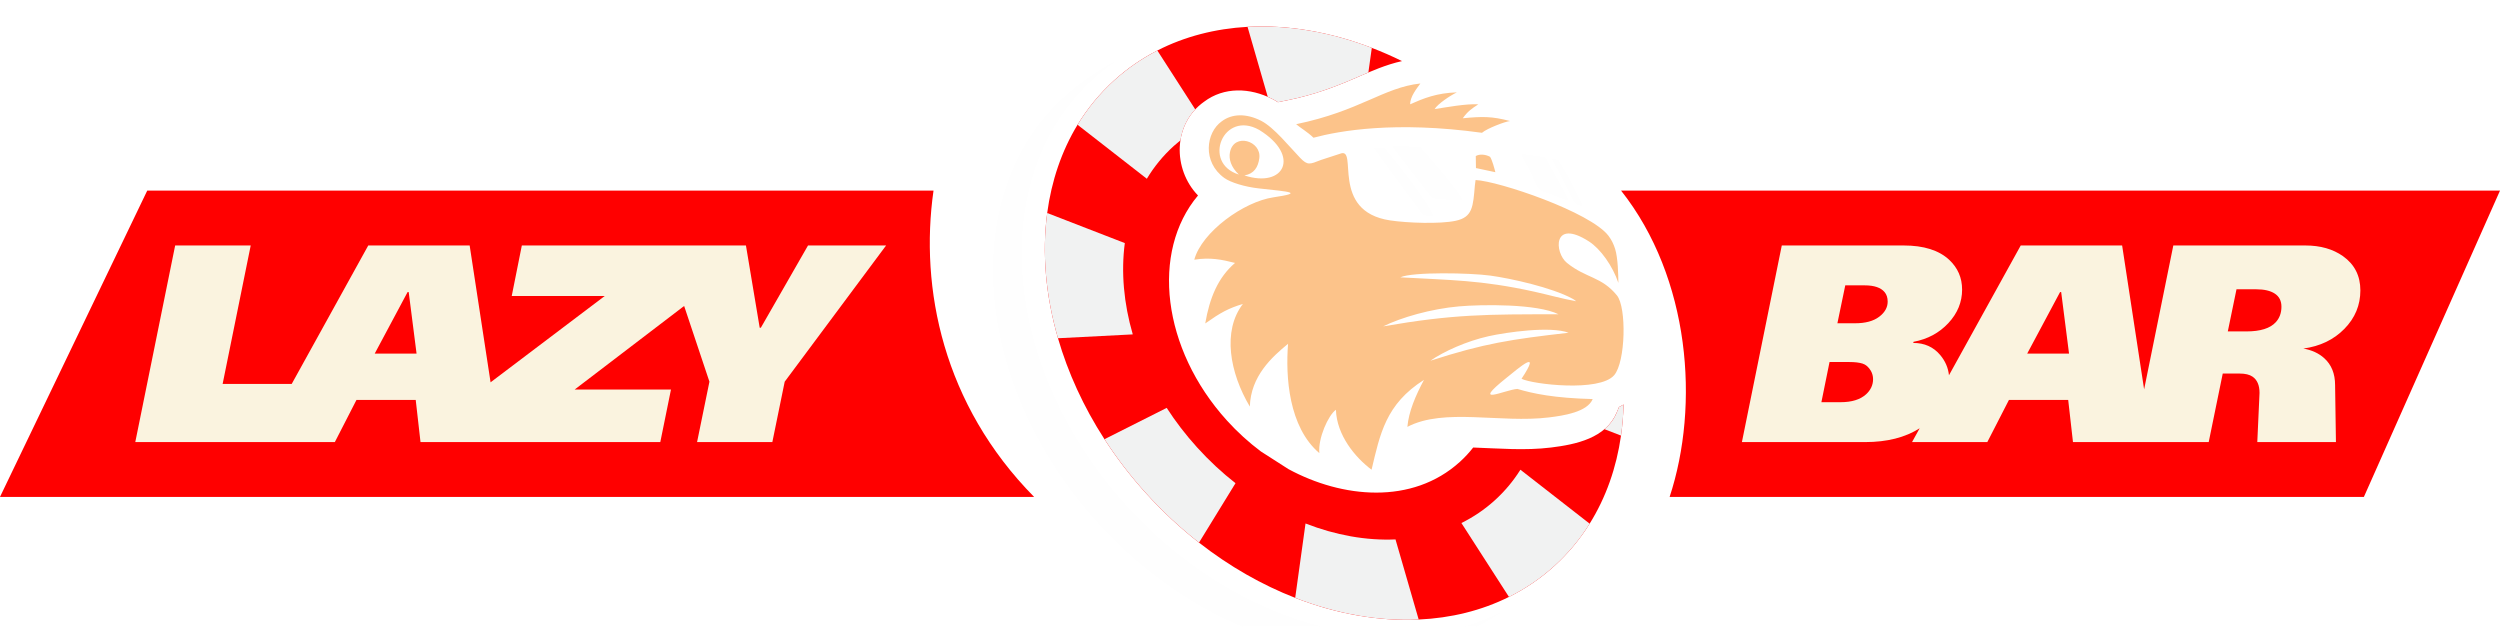
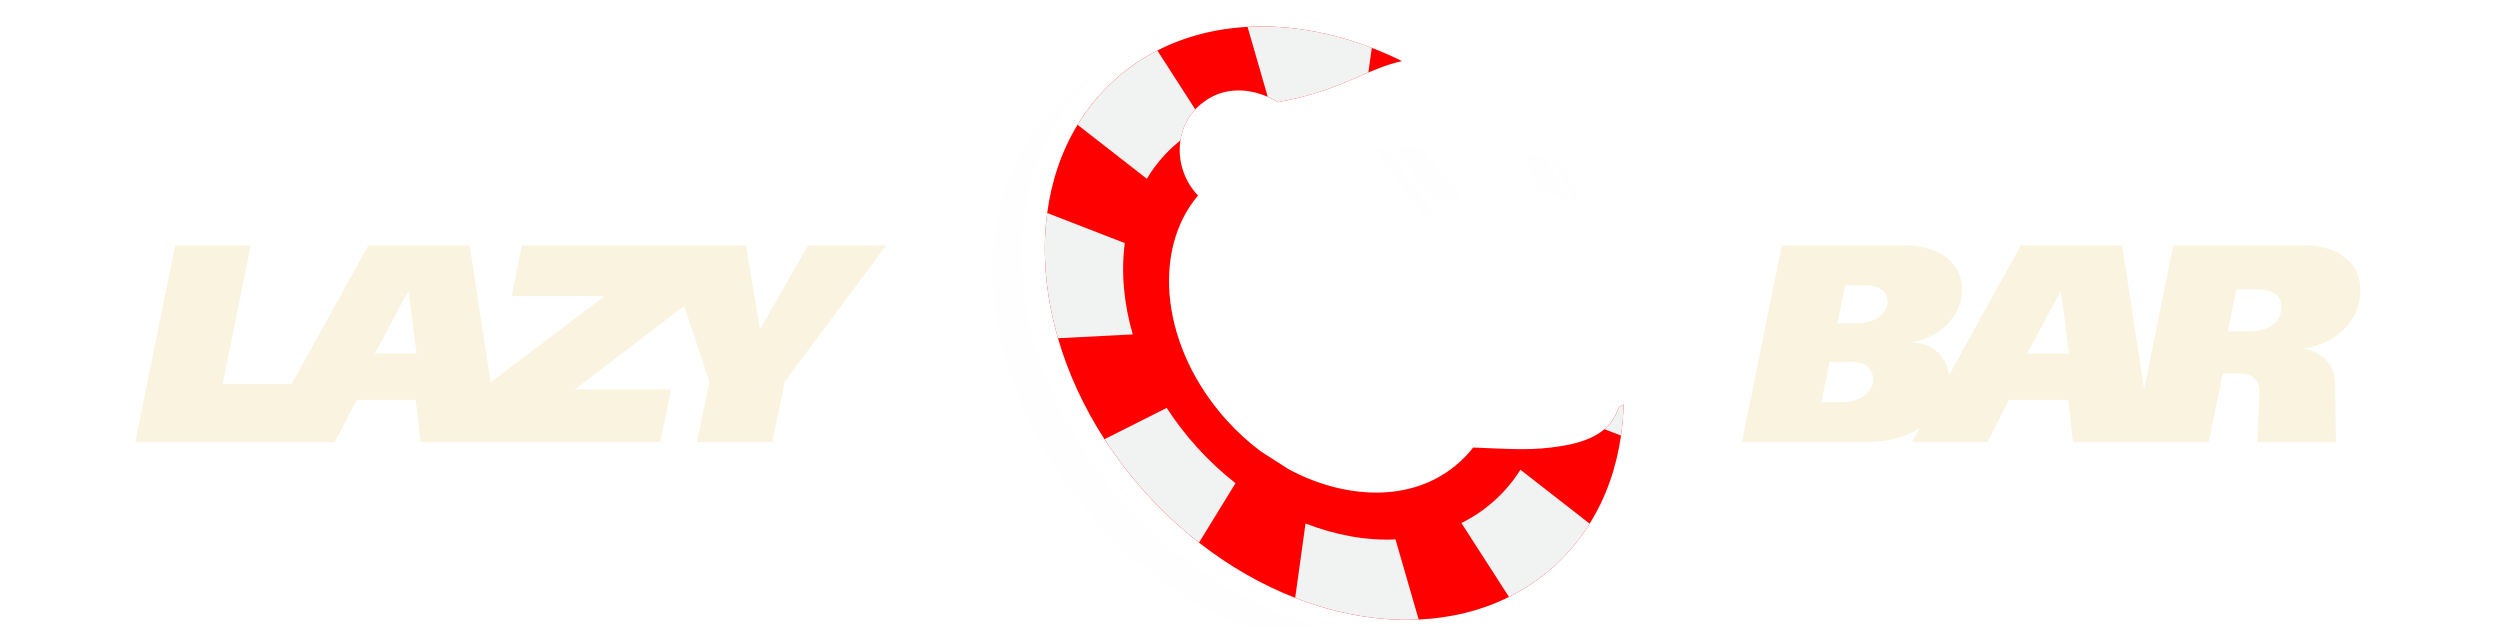
<svg xmlns="http://www.w3.org/2000/svg" fill="none" viewBox="4.15 0 378.16 94.79">
  <g filter="url(#filter0_d_13061_15908)">
-     <path fill-rule="evenodd" clip-rule="evenodd" d="M4.148 71.166L26.422 24.832H145.358C143.244 39.617 146.809 57.209 160.575 71.166H4.148ZM249.361 24.832H382.311L361.721 71.166H256.704C261.282 57.268 259.816 38.055 249.361 24.832Z" fill="#FF0000" />
    <path d="M300.946 39.801C300.946 41.699 300.252 43.391 298.864 44.878C297.476 46.365 295.72 47.307 293.596 47.703L293.553 47.873C295.253 47.873 296.612 48.482 297.632 49.7C298.398 50.611 298.841 51.632 298.959 52.765L309.814 33.131H325.152L328.478 54.896L332.894 33.131H352.862C355.128 33.131 357.026 33.669 358.555 34.745C360.311 35.992 361.189 37.719 361.189 39.928C361.189 42.166 360.382 44.106 358.767 45.749C357.153 47.392 355.085 48.383 352.565 48.723C353.839 48.95 354.887 49.431 355.708 50.168C356.813 51.158 357.365 52.518 357.365 54.246L357.493 62.871H345.597L345.936 55.436C345.936 54.275 345.582 53.453 344.875 52.972C344.421 52.66 343.77 52.505 342.92 52.505H340.371L338.247 62.871H329.697H326.861H317.716L316.994 56.498H308.03L304.758 62.871H293.372L294.526 60.782C292.335 62.175 289.589 62.871 286.288 62.871H267.637L273.67 33.131H292.108C295.139 33.131 297.433 33.853 298.991 35.298C300.294 36.515 300.945 38.017 300.945 39.801H300.946ZM349.25 42.393C349.25 41.514 348.918 40.857 348.252 40.417C347.587 39.978 346.645 39.759 345.427 39.759H342.452L341.136 46.132H343.94C346.064 46.132 347.551 45.664 348.401 44.73C348.968 44.106 349.25 43.328 349.25 42.393V42.393ZM317.121 49.488L315.932 40.183H315.762L310.791 49.488H317.121ZM289.687 41.628C289.687 41.033 289.531 40.552 289.22 40.183C288.653 39.504 287.647 39.164 286.203 39.164H283.272L282.082 44.899H284.759C286.316 44.899 287.527 44.574 288.391 43.922C289.255 43.271 289.687 42.506 289.687 41.628ZM287.478 53.354C287.478 52.901 287.364 52.476 287.138 52.08C286.798 51.513 286.381 51.152 285.885 50.996C285.389 50.84 284.73 50.762 283.909 50.762H280.893L279.66 56.838H282.55C284.249 56.838 285.538 56.441 286.415 55.648C287.124 54.997 287.478 54.232 287.478 53.354H287.478Z" fill="#FAF3DF" />
    <path d="M249.74 57.186C249.699 58.781 249.569 60.352 249.35 61.892C248.662 66.728 247.084 71.246 244.605 75.213C243.14 77.566 241.358 79.716 239.252 81.624C237.161 83.517 234.86 85.07 232.4 86.294C228.233 88.369 223.602 89.496 218.746 89.714C212.709 89.998 206.32 88.874 200.067 86.435C195.056 84.483 190.124 81.684 185.514 78.079C182.712 75.897 180.038 73.417 177.53 70.647C175.15 68.021 173.044 65.269 171.216 62.436C168.034 57.515 165.686 52.342 164.184 47.162C162.309 40.705 161.751 34.229 162.553 28.218C163.201 23.385 164.724 18.856 167.141 14.873C168.645 12.396 170.499 10.132 172.699 8.14C174.694 6.331 176.88 4.842 179.215 3.638C183.369 1.509 187.993 0.333 192.854 0.058C198.922 -0.274 205.349 0.816 211.651 3.239C213.185 3.826 214.711 4.494 216.224 5.24C213.801 5.782 211.63 6.737 209.262 7.767C205.873 9.241 202.788 10.358 199.145 11.111L197.454 11.461C197.173 11.281 196.884 11.115 196.588 10.964C193.241 9.26 189.317 9.102 186.274 11.395C181.559 14.739 181.511 21.565 185.364 25.571C178.205 34.072 179.917 48.76 189.731 59.598C191.337 61.371 193.067 62.936 194.878 64.29L199.048 66.962C207.163 71.351 217.745 72.413 224.977 65.862C225.718 65.19 226.388 64.465 226.99 63.694C230.926 63.83 234.823 64.178 238.759 63.695C242.503 63.236 247.086 62.279 248.707 58.38L249.041 57.578C249.281 57.458 249.515 57.326 249.74 57.186H249.74Z" fill="#FF0000" />
    <path d="M179.216 3.639L184.95 12.55C183.71 13.875 182.973 15.509 182.708 17.224C182.367 17.498 182.031 17.783 181.703 18.08C180.084 19.547 178.724 21.209 177.627 23.04L167.143 14.873C168.646 12.396 170.5 10.132 172.7 8.14C174.696 6.331 176.882 4.842 179.216 3.639V3.639Z" fill="#F1F2F2" />
    <path d="M244.607 75.214C243.142 77.566 241.361 79.716 239.255 81.624C237.164 83.517 234.863 85.07 232.403 86.294L225.209 75.115C227.02 74.219 228.713 73.077 230.252 71.684C231.778 70.302 233.069 68.75 234.134 67.052L244.607 75.214Z" fill="#F1F2F2" />
    <path d="M191.038 69.089L185.516 78.079C182.714 75.897 180.04 73.417 177.532 70.647C175.152 68.02 173.046 65.269 171.219 62.436L180.629 57.697C181.962 59.761 183.498 61.766 185.23 63.677C187.05 65.688 188.998 67.5 191.038 69.089Z" fill="#F1F2F2" />
    <path d="M174.294 32.77C173.715 37.151 174.128 41.874 175.497 46.581L164.184 47.163C162.309 40.706 161.751 34.23 162.553 28.219L174.294 32.771V32.77Z" fill="#F1F2F2" />
    <path d="M249.742 57.185C249.7 58.78 249.571 60.352 249.352 61.892L246.848 60.921C247.632 60.253 248.276 59.421 248.709 58.38L249.043 57.578C249.283 57.458 249.517 57.326 249.742 57.186V57.185Z" fill="#F1F2F2" />
    <path d="M211.655 3.239L211.136 6.961C210.522 7.22 209.901 7.491 209.265 7.767C205.876 9.241 202.791 10.358 199.149 11.111L197.458 11.461C197.177 11.282 196.888 11.115 196.592 10.964C196.369 10.85 196.143 10.743 195.914 10.643L192.857 0.058C198.926 -0.274 205.353 0.816 211.655 3.239Z" fill="#F1F2F2" />
    <path d="M215.239 77.594L218.746 89.714C212.708 89.997 206.32 88.874 200.066 86.435L201.628 75.184C206.191 76.964 210.844 77.79 215.239 77.594H215.239Z" fill="#F1F2F2" />
-     <path d="M230.344 22.048C230.19 21.439 229.862 20.194 229.54 19.716C228.839 19.342 227.953 19.27 227.382 19.604L227.409 21.422L230.344 22.048V22.048ZM247.466 31.681C247.91 32.269 248.225 32.907 248.46 33.654C248.885 35.001 248.94 37.538 248.953 38.797C248.093 36.248 246.267 33.653 244.488 32.513C238.988 28.988 239.258 34.22 241.173 35.766C244.092 38.123 246.375 37.796 248.734 40.685C250.209 42.491 250.053 50.746 248.311 52.759C246.081 55.337 235.96 54.133 234.302 53.296C237.467 48.519 233.851 51.694 232.054 53.13C226.47 57.592 231.802 54.95 233.673 54.829C236.037 55.539 239.222 56.213 245.07 56.365C244.245 58.349 240.599 58.877 238.468 59.139C231.097 60.044 222.603 57.653 217.036 60.569C217.243 58.252 218.253 55.887 219.548 53.458C213.75 57.139 212.903 61.655 211.618 67.051C209.112 65.167 206.358 61.833 206.225 57.984C205.066 58.803 203.497 62.319 203.721 64.542C199.076 60.593 198.594 52.98 198.987 48.002C196.531 50.015 193.342 52.908 193.205 57.501C190.173 52.418 189.012 46.06 192.158 41.971C189.949 42.646 188.811 43.267 186.46 44.926C187.122 41.041 188.405 37.964 190.967 35.771C188.962 35.263 187.221 34.9 184.801 35.284C185.936 31.088 192.281 26.498 196.792 25.845C201.392 25.157 199.327 25.011 194.594 24.503C192.475 24.276 190.294 23.603 189.349 22.923C185.997 20.512 186.553 16.057 188.955 14.352C190.506 13.185 192.661 13.126 194.912 14.271C196.866 15.266 199.232 18.24 200.792 19.853C201.961 21.077 202.274 20.849 203.968 20.195L206.88 19.246C209.687 18.136 205.216 27.958 214.434 29.341C217.059 29.735 221.963 29.905 224.335 29.398C226.925 28.845 226.969 27.256 227.249 24.007L227.352 23.232C230.862 23.397 244.752 28.081 247.466 31.68V31.681ZM220.512 50.568C228.704 47.924 232.725 47.331 241.426 46.331C238.698 45.3 232.012 46.255 229.315 46.858C226.01 47.595 222.544 49.151 220.512 50.568V50.568ZM215.964 37.949C223.51 38.386 228.079 38.33 236.165 40.106C238.204 40.553 240.595 41.227 242.569 41.566L242.328 41.382C242.118 41.244 242.245 41.307 241.961 41.155C238.885 39.5 232.786 38.127 229.591 37.689C226.571 37.275 217.825 37.095 215.964 37.949V37.949ZM213.375 45.367C223.973 43.526 229.046 43.534 239.904 43.541C236.693 41.927 228.274 42.043 224.845 42.344C220.642 42.713 216.111 44.012 213.375 45.367ZM191.545 22.404C190.352 21.28 189.991 20.054 190.2 19.021C190.805 16.034 194.989 17.293 194.64 19.929C194.46 21.288 193.843 22.296 192.38 22.534C198.419 24.528 200.951 19.553 194.635 15.661C189.195 12.563 185.909 20.675 191.545 22.404V22.404ZM202.834 16.833C201.912 15.936 200.815 15.318 200.209 14.787C209.896 12.782 213.42 9.234 219.002 8.628C218.403 9.438 217.457 10.634 217.449 11.775C219.535 10.852 221.47 10.069 224.522 9.972C223.51 10.449 221.641 11.715 221.149 12.502C222.902 12.236 225.873 11.671 227.77 11.78C226.711 12.457 226.146 12.868 225.415 13.889C228.374 13.607 229.802 13.579 232.563 14.308C231.862 14.369 229.071 15.425 228.321 16.087C215.19 14.274 206.77 15.777 202.834 16.833H202.834Z" fill="#FCC38A" />
    <path d="M50.062 62.871H43.412H24.613L30.646 33.131H42.074L37.826 54.077H48.274L59.854 33.131H75.192L78.361 53.862L78.369 53.821L95.618 40.779H81.556L83.085 33.131H104.579H109.596H116.984L119.066 45.579H119.236L126.374 33.131H138.184L122.847 53.736L120.978 62.871H109.592L111.461 53.736L107.635 42.282L91.072 54.926H105.644L104.03 62.871H79.737H76.542H67.757L67.034 56.498H58.07L54.799 62.871H50.062ZM67.161 49.488L65.972 40.183H65.802L60.831 49.488H67.161Z" fill="#FAF3DF" />
    <path d="M243.522 27.2C243.492 26.796 241.587 23.031 241.345 22.648L240.223 20.785C240.117 20.576 239.963 20.374 239.832 20.176L238.883 20C238.929 20.287 239.671 21.463 239.868 21.798L242.267 26.537C242.48 26.843 243.143 27.181 243.522 27.2V27.2ZM225.332 26.211C225.053 25.164 220.318 19.727 218.939 18.186L214.816 18.12C215.008 18.656 219.982 24.903 220.68 25.829C221.081 26.256 224.773 26.223 225.332 26.211ZM220.957 28.645C220.578 27.23 215.533 20.592 213.547 18.366L211.996 18.386C212.107 18.694 218.548 27.344 219.243 28.3C219.643 28.729 220.399 28.657 220.957 28.645ZM241.429 26.374C241.092 25.34 238.424 20.95 237.928 19.797L234.283 19.279C234.462 19.903 235.257 21.213 235.575 21.862C236.919 24.601 236.621 24.674 237.918 25.093C239.256 25.524 240.248 26.037 241.429 26.374V26.374Z" fill="#FEFEFE" />
    <path d="M231.756 88.328C227.301 91.213 221.273 94.361 212.741 94.744C206.508 95.037 199.912 93.877 193.456 91.359C188.282 89.343 183.191 86.454 178.431 82.731C175.539 80.479 172.778 77.918 170.189 75.059C167.732 72.347 165.557 69.506 163.671 66.582C160.385 61.501 157.96 56.159 156.411 50.812C154.474 44.146 153.899 37.46 154.726 31.253C155.395 26.265 156.968 21.588 159.464 17.476C162.849 11.894 167.815 7.87 173.533 4.868C169.57 7.431 166.247 10.851 163.798 14.89C161.302 19.001 159.729 23.677 159.06 28.667C158.233 34.874 158.808 41.559 160.745 48.225C162.296 53.573 164.719 58.915 168.005 63.995C169.891 66.919 172.066 69.76 174.523 72.472C177.112 75.331 179.873 77.892 182.766 80.145C187.526 83.867 192.617 86.756 197.79 88.771C204.247 91.29 210.842 92.45 217.076 92.157C222.306 91.922 227.095 90.713 231.756 88.328L231.756 88.328Z" fill="#FEFEFE" />
  </g>
  <defs>
    <filter id="filter0_d_13061_15908" x="0.148" y="0" width="386.162" height="102.788" filterUnits="userSpaceOnUse" color-interpolation-filters="sRGB">
      <feFlood flood-opacity="0" result="BackgroundImageFix" />
      <feColorMatrix in="SourceAlpha" type="matrix" values="0 0 0 0 0 0 0 0 0 0 0 0 0 0 0 0 0 0 127 0" result="hardAlpha" />
      <feOffset dy="4" />
      <feGaussianBlur stdDeviation="2" />
      <feComposite in2="hardAlpha" operator="out" />
      <feColorMatrix type="matrix" values="0 0 0 0 0 0 0 0 0 0 0 0 0 0 0 0 0 0 0.25 0" />
      <feBlend mode="normal" in2="BackgroundImageFix" result="effect1_dropShadow_13061_15908" />
      <feBlend mode="normal" in="SourceGraphic" in2="effect1_dropShadow_13061_15908" result="shape" />
    </filter>
  </defs>
</svg>